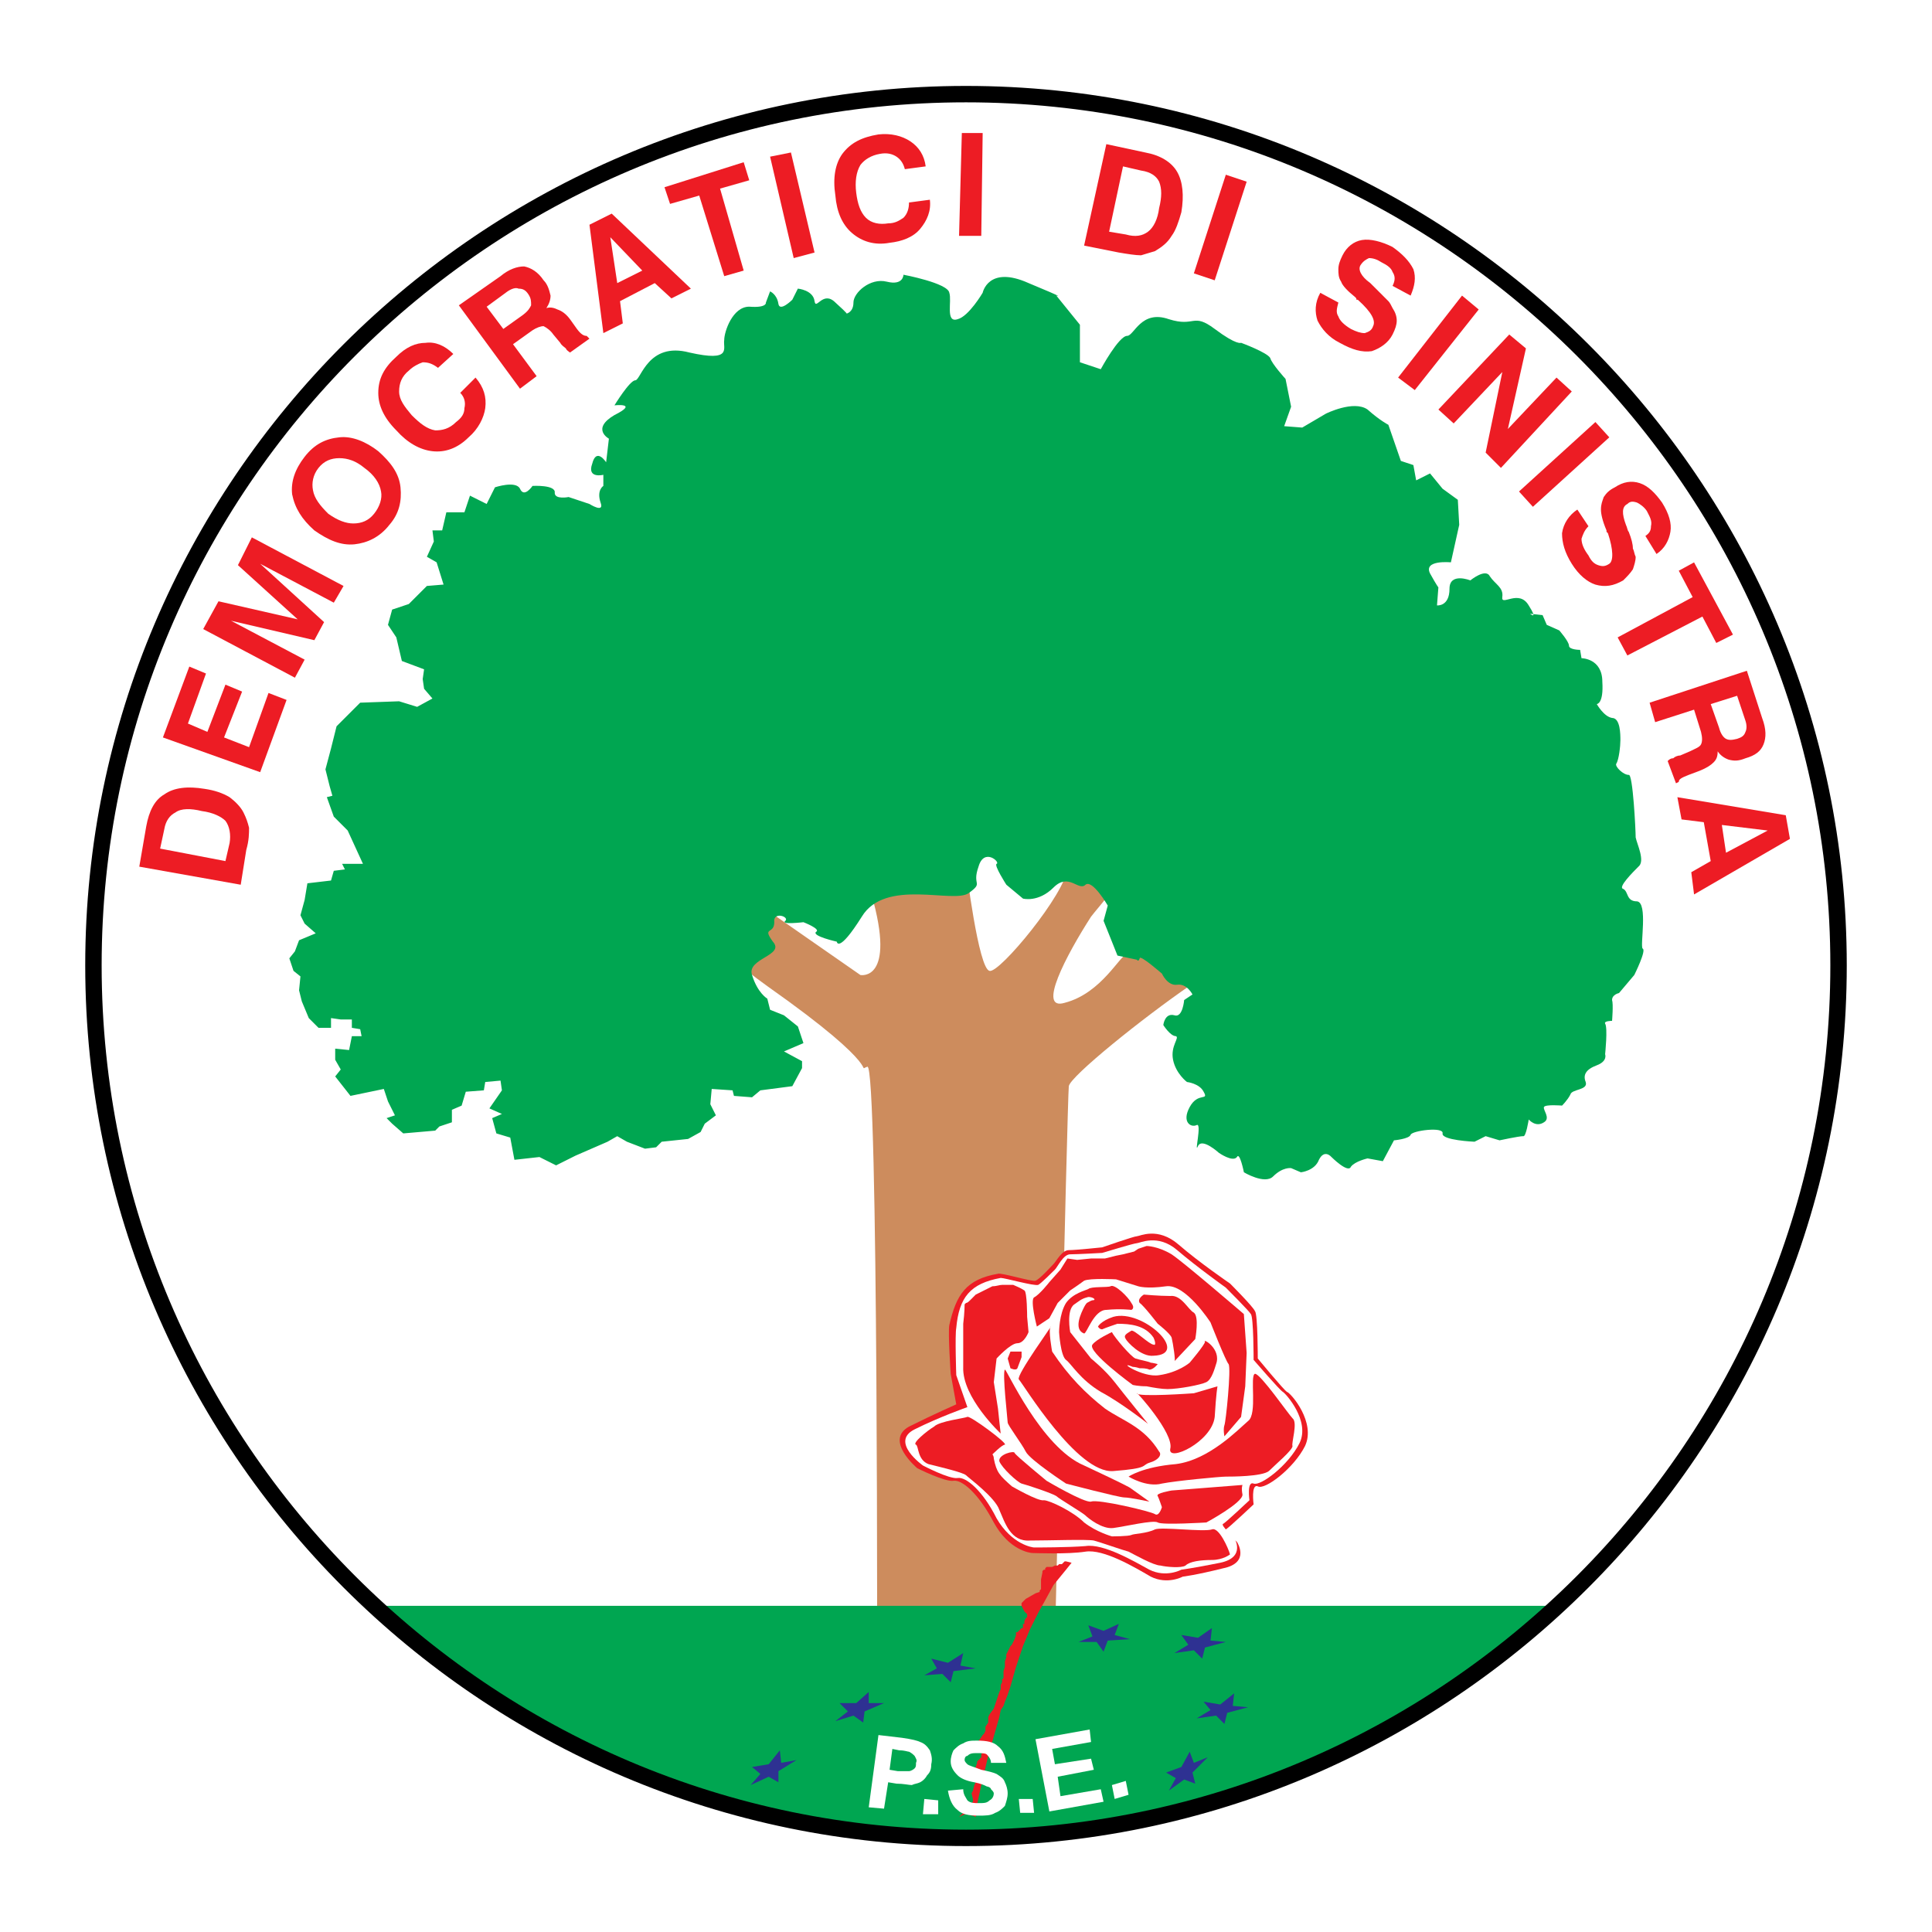
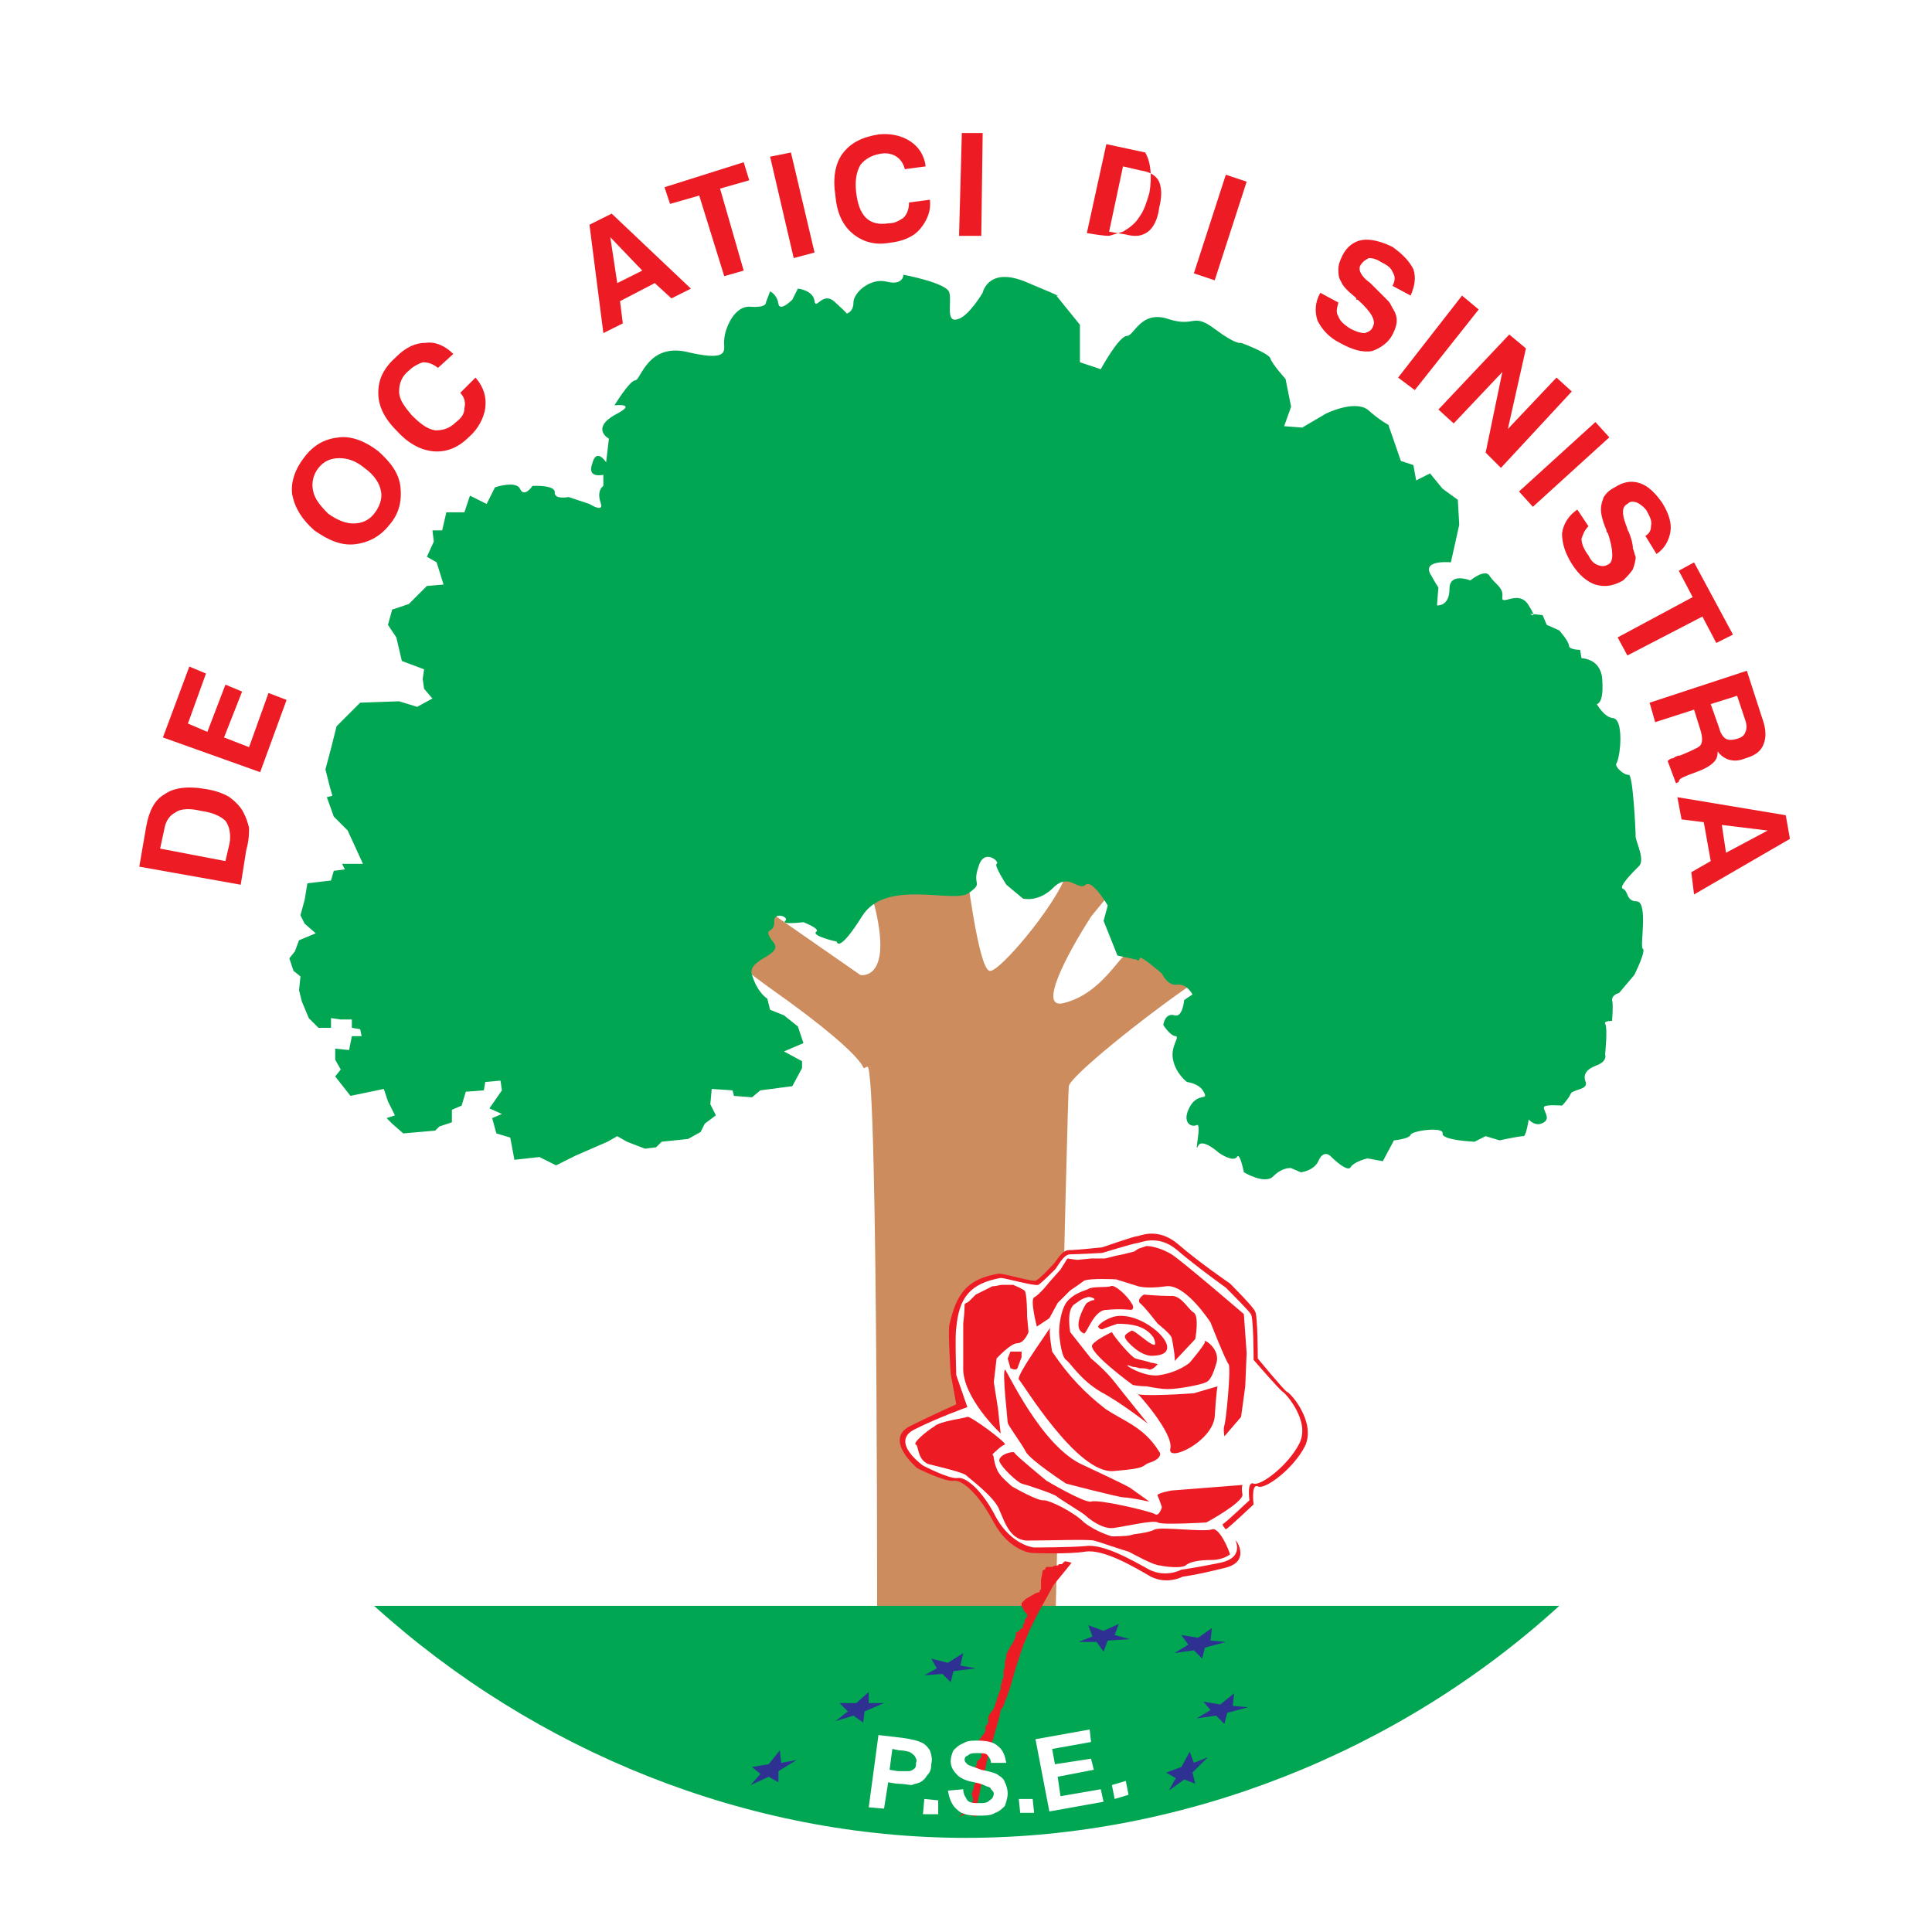
<svg xmlns="http://www.w3.org/2000/svg" version="1.0" id="Layer_1" x="0px" y="0px" width="192.756px" height="192.756px" viewBox="0 0 192.756 192.756" enable-background="new 0 0 192.756 192.756" xml:space="preserve">
  <g>
    <polygon fill-rule="evenodd" clip-rule="evenodd" fill="#FFFFFF" points="0,0 192.756,0 192.756,192.756 0,192.756 0,0  " />
    <path fill-rule="evenodd" clip-rule="evenodd" fill="#CD8C5D" d="M87.506,168.947c0,0,0.139-62.935-0.97-62.52   c-1.248,0.416,2.218,0.555-9.981-8.04c-12.06-8.594-0.277-7.762-0.277-7.762l9.565,6.654c0,0,3.604,0.692,1.109-8.041   c-2.634-8.733,9.426-2.772,9.426-2.772s1.247,10.258,2.356,10.396c0.971,0.277,7.624-7.763,7.763-10.258   c0-0.277,0.139-0.554,0.277-0.832c0.139-0.139,0.277-0.277,0.555-0.416s0.416-0.139,0.693-0.277c0.277,0,0.555,0.139,0.832,0.139   c0.276,0.139,0.554,0.416,0.831,0.416c0.416,0,1.248-0.139,1.387,0.139s0.277,0.97,0.277,1.386c0.138,0.277-0.277,0.277-0.277,0.97   c0,0.832-1.248,2.08-2.218,3.327c-2.496,3.881-5.406,9.426-2.635,8.595c3.743-0.971,5.546-4.852,6.238-4.852   c0.693,0,3.743-2.218,3.743-2.218s7.624,1.941,2.634,5.268c-4.852,3.327-12.061,9.149-12.199,10.12   c-0.139,1.108-1.524,61.549-1.524,61.549S91.665,168.254,87.506,168.947L87.506,168.947z" />
    <path fill-rule="evenodd" clip-rule="evenodd" fill="#00A651" d="M76.555,99.636l0.277,1.109l1.386,0.554l1.386,1.109l0.555,1.663   l-1.941,0.832l1.802,0.971v0.692l-0.971,1.803l-3.188,0.416l-0.832,0.692l-1.802-0.139l-0.139-0.554l-2.08-0.139l-0.139,1.524   l0.555,1.109l-1.109,0.832l-0.416,0.831l-1.248,0.693l-2.634,0.277l-0.555,0.555l-1.109,0.139l-1.802-0.693l-0.97-0.555   l-0.97,0.555l-3.188,1.386l-1.94,0.971l-1.664-0.832l-2.495,0.277l-0.416-2.218l-1.386-0.416l-0.416-1.524l0.97-0.416l-1.248-0.555   l1.248-1.802l-0.139-0.971l-1.525,0.139l-0.138,0.832l-1.802,0.139l-0.416,1.386l-0.97,0.416v1.248l-1.248,0.415l-0.416,0.416   l-3.188,0.277l-1.109-0.97l-0.554-0.555l0.832-0.277l-0.693-1.387l-0.416-1.247l-3.327,0.692l-1.524-1.94l0.554-0.693l-0.554-0.97   v-1.109l1.386,0.139l0.277-1.386h0.97l-0.139-0.693l-0.832-0.139v-0.832h-1.109l-0.971-0.139v0.971h-1.248l-0.97-0.971   l-0.693-1.663l-0.277-1.109l0.139-1.386l-0.693-0.555l-0.417-1.248l0.555-0.693l0.416-1.109l1.664-0.693l-1.109-0.97l-0.416-0.832   l0.416-1.525l0.277-1.664l2.356-0.277l0.277-0.97l1.109-0.139l-0.277-0.554h2.079l-1.525-3.327l-1.386-1.386l-0.693-1.941   l0.554-0.139l-0.277-0.97l-0.416-1.664l0.554-2.079l0.555-2.218l2.356-2.356l3.882-0.139l1.802,0.555l1.525-0.832l-0.832-0.971   l-0.139-0.97l0.139-0.971l-2.218-0.832l-0.554-2.356l-0.832-1.248l0.416-1.524l1.664-0.555l1.802-1.802l1.664-0.139l-0.693-2.218   l-0.97-0.554l0.693-1.525l-0.139-1.109h0.971l0.416-1.802h1.802l0.555-1.664l1.663,0.832l0.832-1.664c0,0,2.079-0.693,2.495,0.139   c0.416,0.971,1.248-0.277,1.248-0.277s2.357-0.139,2.218,0.693c0,0.693,1.386,0.416,1.386,0.416l2.079,0.693   c0,0,1.525,0.971,1.109-0.139c-0.416-1.248,0.277-1.663,0.277-1.663v-1.109c0,0-1.664,0.416-1.109-1.109   c0.416-1.664,1.386-0.139,1.386-0.139l0.277-2.356c0,0-1.802-0.97,0.554-2.356c2.496-1.248,0-0.971,0-0.971s1.525-2.495,2.08-2.495   s1.248-3.881,5.406-2.772c4.297,0.97,3.327-0.416,3.465-1.248c0-0.832,0.832-3.327,2.496-3.327   c1.802,0.139,1.663-0.416,1.663-0.416l0.416-1.109c0,0,0.693,0.277,0.832,1.248c0.139,0.832,1.386-0.416,1.386-0.416l0.555-1.109   c0,0,1.525,0.139,1.664,1.248c0.139,0.97,0.832-1.109,2.079,0.139c1.386,1.248,1.109,1.109,1.109,1.109s0.693-0.139,0.693-1.109   s1.664-2.495,3.327-2.08c1.664,0.416,1.664-0.693,1.664-0.693s4.436,0.832,4.574,1.802c0.277,0.832-0.416,3.049,0.832,2.633   c1.109-0.277,2.495-2.633,2.495-2.633s0.555-2.773,4.575-0.971c4.02,1.664,2.772,1.248,2.772,1.248l2.356,2.911v3.743l2.079,0.693   c0,0,1.802-3.327,2.634-3.327c0.693,0,1.387-2.634,4.159-1.664c2.634,0.832,2.356-0.693,4.574,0.971s2.634,1.386,2.634,1.386   s2.634,0.97,2.911,1.525c0.139,0.554,1.524,2.08,1.524,2.08l0.555,2.772l-0.692,1.941l1.802,0.139l2.356-1.386   c0,0,2.772-1.386,4.159-0.416c1.247,1.109,2.079,1.525,2.079,1.525l1.247,3.604l1.248,0.416l0.277,1.525l1.386-0.693l1.248,1.524   l1.524,1.109l0.139,2.495l-0.277,1.248l-0.554,2.495c0,0-2.773-0.277-2.08,1.109c0.693,1.248,0.832,1.386,0.832,1.386l-0.139,1.802   c0,0,1.248,0.139,1.248-1.664c0-1.664,2.079-0.832,2.079-0.832s1.524-1.248,1.94-0.416c0.555,0.832,1.387,1.109,1.248,2.08   c-0.139,0.97,1.663-0.832,2.634,0.832c0.97,1.525,0.139,0.832,0.139,0.832l1.247,0.138l0.416,0.97l1.248,0.555   c0,0,0.97,1.109,0.97,1.525c0,0.416,1.109,0.416,1.109,0.416l0.139,0.832c0,0,2.079,0,2.079,2.356   c0.139,2.218-0.555,2.218-0.555,2.218s0.693,1.248,1.525,1.386c0.832,0,0.832,1.664,0.832,2.218c0,0.555-0.139,1.941-0.416,2.356   c-0.139,0.277,0.692,1.109,1.247,1.109c0.416-0.139,0.693,5.545,0.693,6.238c0.139,0.693,0.971,2.357,0.277,2.912   c-0.555,0.554-2.079,2.079-1.525,2.218c0.555,0.277,0.277,1.248,1.387,1.248c1.109,0.139,0.277,4.436,0.555,4.713   c0.416,0.139-0.832,2.634-0.832,2.634l-1.524,1.802c0,0-0.693,0.139-0.693,0.693c0.139,0.416,0,2.079,0,2.079s-0.832,0-0.693,0.277   c0.277,0.416,0,3.05,0,3.05s0.277,0.693-0.832,1.108c-1.108,0.416-1.386,0.971-1.108,1.664c0.277,0.832-1.387,0.693-1.525,1.248   c-0.276,0.554-0.831,1.108-0.831,1.108s-1.664-0.139-1.803,0.139s0.693,1.109,0,1.525c-0.831,0.554-1.524-0.277-1.524-0.277   s-0.277,1.802-0.555,1.663c-0.416,0-2.356,0.416-2.356,0.416l-1.387-0.416l-1.108,0.555c0,0-3.327-0.139-3.188-0.832   s-3.05-0.277-3.188,0.139s-1.663,0.555-1.663,0.555l-1.109,2.079l-1.524-0.277c0,0-1.248,0.277-1.664,0.832   c-0.277,0.693-1.94-0.971-1.94-0.971s-0.693-0.831-1.248,0.277c-0.416,1.109-1.802,1.248-1.802,1.248l-0.971-0.416   c0,0-0.831-0.139-1.802,0.832c-0.832,0.831-2.911-0.416-2.911-0.416s-0.416-2.08-0.693-1.525c-0.416,0.555-1.802-0.416-1.802-0.416   s-1.664-1.524-2.079-0.692c-0.416,0.97,0.415-2.356-0.139-2.08c-0.555,0.277-1.525-0.276-0.693-1.802   c0.832-1.524,1.94-0.555,1.386-1.524c-0.415-0.832-1.663-0.971-1.663-0.971s-1.108-0.832-1.386-2.218   c-0.277-1.387,0.692-2.218,0.277-2.356c-0.555,0-1.248-1.109-1.248-1.109s0.139-1.248,1.109-0.971   c0.831,0.277,0.97-1.524,0.97-1.524l0.832-0.555c0,0-0.555-1.109-1.525-0.971c-0.97,0.139-1.524-1.108-1.524-1.108   s-2.218-1.941-2.218-1.525c-0.139,0.416-0.277,0.139-0.277,0.139l-1.941-0.416l-0.831-2.08l-0.555-1.386l0.416-1.524   c0,0-1.525-2.634-2.218-2.08c-0.693,0.693-1.664-1.248-3.188,0.277c-1.525,1.525-3.05,1.109-3.05,1.109l-1.663-1.386   c0,0-1.248-1.94-0.971-2.079c0.416-0.139-1.248-1.664-1.803,0.277c-0.692,1.94,0.555,1.524-0.97,2.633   c-1.525,1.109-8.317-1.524-10.674,2.357c-2.357,3.743-2.496,2.495-2.496,2.495s-2.495-0.555-2.079-0.971   c0.555-0.277-1.248-0.97-1.248-0.97s-2.356,0.277-1.802-0.139c0.416-0.416-1.248-0.97-1.109,0.139c0,1.248-1.248,0.416-0.139,1.941   c1.248,1.386-2.634,1.664-2.08,3.327C75.584,99.081,76.555,99.636,76.555,99.636L76.555,99.636z" />
    <path fill-rule="evenodd" clip-rule="evenodd" fill="#00A651" d="M155.57,160.214c-15.942,14.556-37.429,23.15-59.192,23.15   s-42.973-8.595-59.054-23.15H155.57L155.57,160.214z" />
    <path fill-rule="evenodd" clip-rule="evenodd" fill="#ED1C24" d="M99.566,127.083c0.277-0.139,3.466,0.832,3.743,0.693   c0.415-0.139,1.524-1.387,1.802-1.664c0.277-0.276,0.832-1.386,1.524-1.386c0.693,0,3.327-0.277,3.327-0.277   s3.188-1.109,3.466-1.109s2.079-0.97,4.158,0.832c2.08,1.803,5.13,3.882,5.13,3.882s2.356,2.356,2.495,2.772   c0.277,0.277,0.277,4.713,0.277,4.713s2.634,3.188,2.91,3.327c0.416,0.139,2.911,3.05,1.803,5.406   c-1.109,2.218-4.021,4.436-4.713,4.02c-0.693-0.276-0.416,1.803-0.416,1.803s-2.495,2.356-2.772,2.495   c-0.277,0,1.108,1.247,1.108,1.247s1.387,2.08-1.386,2.635c-2.772,0.692-4.021,0.831-4.021,0.831s-1.524,0.832-3.188,0   c-1.663-0.97-4.713-2.772-6.515-2.495c-1.803,0.277-4.99,0.139-5.268,0.139s-2.356-0.277-3.882-3.05   c-1.525-2.911-3.188-4.297-4.02-4.158s-3.604-1.248-3.604-1.248s-3.327-2.772-0.832-4.158c2.495-1.248,4.713-2.219,4.713-2.219   l-0.555-3.05c0,0-0.277-4.02-0.139-4.852C95.408,129.162,96.378,127.638,99.566,127.083L99.566,127.083z" />
    <path fill-rule="evenodd" clip-rule="evenodd" fill="#FFFFFF" d="M99.844,127.499c0.416,0,3.327,0.831,3.742,0.693   c0.277-0.139,1.387-1.248,1.664-1.525s0.831-1.524,1.524-1.524s3.188-0.139,3.188-0.139s3.188-0.971,3.466-0.971   s2.079-0.971,4.02,0.693c1.941,1.663,4.853,3.742,4.853,3.742s2.356,2.357,2.495,2.635c0.277,0.277,0.277,4.574,0.277,4.574   s2.634,3.05,2.911,3.188c0.276,0.139,2.772,2.911,1.663,5.129s-3.882,4.297-4.574,4.021c-0.693-0.277-0.416,1.663-0.416,1.663   s-2.495,2.356-2.634,2.356c-0.277,0.139,1.108,1.387,1.108,1.387s1.248,1.94-1.386,2.495c-2.772,0.555-3.882,0.692-3.882,0.692   s-1.524,0.832-3.188,0c-1.524-0.831-4.574-2.634-6.376-2.356c-1.664,0.139-4.852,0.139-5.129,0.139   c-0.139,0-2.219-0.277-3.743-2.911c-1.387-2.772-3.05-4.158-3.881-4.02c-0.832,0.139-3.466-1.248-3.466-1.248   s-3.327-2.356-0.832-3.604c2.495-1.248,5.268-2.219,5.268-2.219l-1.109-3.188c0,0-0.139-4.02,0-4.713   C95.685,129.439,96.794,128.054,99.844,127.499L99.844,127.499z" />
    <path fill-rule="evenodd" clip-rule="evenodd" fill="#ED1C24" d="M103.448,132.351c0,0-0.693-2.634-0.277-2.911   c0.554-0.277,1.524-1.524,1.524-1.524l1.109-1.248l0.692-1.108l0.971,0.139l1.387-0.139h1.386l1.109-0.277l0.693-0.139l1.108-0.277   l0.416-0.277l0.831-0.277c0,0,1.109,0,2.496,0.832c1.247,0.832,7.208,5.961,7.208,5.961l0.277,3.881l-0.139,3.327l-0.416,3.05   l-1.663,1.94c0,0-0.139-0.692,0-1.108c0.139-0.277,0.692-5.684,0.416-6.1c-0.277-0.277-1.803-4.159-1.803-4.159   s-2.495-3.881-4.436-3.604c-1.941,0.277-2.772,0-2.772,0l-2.218-0.692c0,0-2.634-0.139-3.188,0.139   c-0.555,0.416-1.387,0.97-1.387,0.97l-1.247,1.248l-0.832,1.524L103.448,132.351L103.448,132.351z" />
    <path fill-rule="evenodd" clip-rule="evenodd" fill="#ED1C24" d="M99.844,143.024c0,0-3.882-3.604-3.743-6.653   c0-1.525,0-3.05,0-4.298c0.139-1.108,0.139-1.94,0.139-1.94s0,0,0.139-0.139c0.139,0,0.277-0.139,0.416-0.277   s0.277-0.277,0.554-0.555c0.277-0.138,0.554-0.277,0.832-0.416s0.555-0.277,0.832-0.416c0.416,0,0.693-0.138,0.971-0.138   c0.416,0,0.693,0,1.108,0c0.277,0.138,0.693,0.276,1.109,0.554c0.277,0.139,0.277,2.635,0.277,2.635l0.139,1.524   c0,0-0.416,1.109-1.109,1.109s-2.079,1.524-2.079,1.524l-0.277,2.356l0.416,2.634C99.566,140.529,99.844,143.163,99.844,143.024   L99.844,143.024z" />
    <path fill-rule="evenodd" clip-rule="evenodd" fill="#ED1C24" d="M117.172,135.816l2.079-2.218c0,0,0.416-2.218-0.139-2.634   c-0.555-0.277-1.248-1.803-2.356-1.664c-1.109,0-2.634-0.139-2.634-0.139s-0.693,0.416-0.416,0.832   c0.416,0.277,1.802,2.079,1.802,2.079s1.248,0.971,1.387,1.387C117.033,134.015,117.311,135.816,117.172,135.816L117.172,135.816z" />
    <path fill-rule="evenodd" clip-rule="evenodd" fill="#ED1C24" d="M108.161,133.044c0.277,0,0.97-2.356,2.218-2.356   c1.387-0.139,2.495,0,2.495,0s0.416-0.139,0-0.693c-0.277-0.555-1.663-1.94-2.079-1.664c-0.277,0.139-1.94,0-2.218,0.277   c-0.277,0.139-1.525,0.417-2.219,1.387c-0.692,1.109-0.692,2.911-0.692,2.911s0.139,2.356,0.692,2.772   c0.555,0.416,1.387,1.94,3.466,3.188c2.08,1.108,4.713,3.188,4.713,3.188s-2.356-2.911-3.326-4.159   c-0.971-1.247-2.356-2.356-2.356-2.356l-2.08-2.634c0,0-0.416-2.218,0.416-2.772c0.416-0.277,0.693-0.555,1.248-0.693   c0.277-0.139,0.97,0.139,0.692,0.277c-0.276,0-0.415,0.139-0.692,0.277c-0.139,0.139-0.277,0.416-0.277,0.416   C107.884,130.965,107.052,132.628,108.161,133.044L108.161,133.044z" />
    <path fill-rule="evenodd" clip-rule="evenodd" fill="#ED1C24" d="M121.33,136.094c-0.139,0.416-0.416,1.524-0.97,1.802   c-0.556,0.277-2.773,0.693-3.882,0.693c-0.555,0-1.387-0.139-2.08-0.277c-0.831,0-1.386-0.139-1.386-0.139s-4.574-3.327-4.021-4.02   c0.416-0.555,1.941-1.248,1.941-1.248c0.277,0.555,1.94,2.495,2.356,2.634s1.247,0.277,1.524,0.416   c0.139,0,0.693,0.139,0.693,0.139s-0.416,0.555-0.832,0.555c-0.277-0.139-0.692-0.139-0.97-0.139   c-0.416-0.139-0.693-0.139-0.693-0.139c-1.663-0.693,0.971,1.108,2.634,0.831c1.94-0.277,3.05-1.247,3.05-1.247   s1.524-1.802,1.524-2.079C119.943,133.46,121.885,134.568,121.33,136.094L121.33,136.094z" />
    <path fill-rule="evenodd" clip-rule="evenodd" fill="#ED1C24" d="M111.072,146.768c3.604-0.277,2.772-0.555,3.604-0.832   c0.971-0.277,1.248-0.831,0.971-1.108c-1.524-2.495-3.604-3.05-5.406-4.298c-1.94-1.524-3.604-3.188-5.268-5.684   c0,0-0.416-2.218-0.139-2.495s-3.466,4.852-3.188,5.268C102.062,138.034,107.468,147.045,111.072,146.768L111.072,146.768z" />
    <path fill-rule="evenodd" clip-rule="evenodd" fill="#ED1C24" d="M113.429,139.005c-0.139-0.277,3.743,4.02,3.327,5.545   c-0.277,1.386,4.158-0.693,4.436-3.188c0.139-2.356,0.277-3.05,0.277-3.05l-2.356,0.693   C119.112,139.005,113.429,139.421,113.429,139.005L113.429,139.005z" />
-     <path fill-rule="evenodd" clip-rule="evenodd" fill="#ED1C24" d="M125.212,137.063c-0.555,0.139,0.277,4.021-0.693,4.714   c-0.971,0.832-3.882,3.881-7.208,4.297c-3.327,0.277-4.714,1.248-4.714,1.248s1.802,1.108,3.327,0.693   c1.387-0.277,5.822-0.693,6.377-0.693c0.554,0,3.604,0,4.297-0.555c0.693-0.693,2.356-2.079,2.356-2.495   c-0.139-0.277,0.555-2.356,0-2.772C128.538,141.084,125.766,137.063,125.212,137.063L125.212,137.063z" />
    <path fill-rule="evenodd" clip-rule="evenodd" fill="#ED1C24" d="M100.26,136.648c0.139-0.139,3.604,7.763,7.901,9.564   c4.158,1.941,4.574,2.218,4.574,2.218l1.94,1.387c0,0-1.94-0.416-2.495-0.416s-5.822-1.386-5.822-1.386s-3.604-2.357-4.02-3.188   c-0.416-0.832-1.802-2.634-1.802-2.911S99.982,136.925,100.26,136.648L100.26,136.648z" />
    <path fill-rule="evenodd" clip-rule="evenodd" fill="#ED1C24" d="M120.36,151.896c0,0,3.604-1.94,3.604-2.772   c-0.139-0.693,0-0.97,0-0.97l-7.069,0.554c0,0-1.664,0.277-1.387,0.555c0.139,0.277,0.416,1.109,0.416,1.109   s-0.277,0.97-0.693,0.693c-0.416-0.277-5.684-1.525-6.376-1.248c-0.693,0.139-4.437-2.079-4.437-2.079s-3.05-2.496-3.188-2.772   c0-0.277-1.663,0.139-1.524,0.831c0.277,0.693,1.802,2.08,2.218,2.219c0.555,0.139,3.05,0.97,3.466,1.247   c0.277,0.277,2.634,1.664,2.911,1.94c0.277,0.277,1.663,1.387,2.772,1.248c1.108-0.139,4.02-0.832,4.436-0.555   S120.36,151.896,120.36,151.896L120.36,151.896z" />
    <path fill-rule="evenodd" clip-rule="evenodd" fill="#ED1C24" d="M100.26,144.134c0.277-0.139-3.466-2.911-3.743-2.772   s-2.772,0.416-3.327,0.971c-0.693,0.416-2.218,1.663-1.802,1.802c0.277,0.139,0.139,1.524,1.248,1.94   c1.109,0.277,3.465,0.832,3.743,1.109s2.911,2.218,3.327,3.465c0.555,1.248,1.108,3.188,3.05,3.05c1.94,0,5.684-0.138,6.376,0   c0.555,0.139,2.912,0.971,3.466,1.109c0.555,0.277,2.495,1.387,3.188,1.387c0.555,0.139,2.079,0.277,2.495,0   c0.416-0.416,1.524-0.555,2.634-0.555s1.803-0.555,1.803-0.555c-0.139-0.555-1.109-2.772-1.803-2.495   c-0.832,0.277-4.99-0.277-5.684,0c-0.832,0.416-2.079,0.416-2.356,0.555s-1.94,0.139-1.94,0.139s-1.525-0.416-2.772-1.387   c-1.109-1.108-3.466-2.218-4.021-2.218c-0.555,0.139-3.188-1.387-3.188-1.387c-1.247-1.108-1.524-1.386-1.802-2.772   c0-0.277-0.139-0.415-0.139-0.415S99.982,144.134,100.26,144.134L100.26,144.134z" />
    <path fill-rule="evenodd" clip-rule="evenodd" fill="#ED1C24" d="M101.507,136.51l0.416-1.109v-0.555h-1.109l-0.276,0.693   l0.276,0.971C100.813,136.51,101.368,136.787,101.507,136.51L101.507,136.51z" />
    <path fill-rule="evenodd" clip-rule="evenodd" fill="#ED1C24" d="M112.319,133.599c0.139,0.277,1.525,1.802,2.772,1.663   c3.743-0.139-1.108-4.713-4.02-3.881c-1.248,0.415-1.525,0.97-1.525,0.97s0.139,0.277,0.416,0.277   c0.277-0.139,1.524-0.555,1.524-0.555c1.248,0,2.773,0.139,3.604,1.387c0.139,0.277,0.277,0.832,0,0.693   c-0.416,0-1.94-1.525-2.218-1.387C112.458,133.044,112.043,133.183,112.319,133.599L112.319,133.599z" />
    <polygon fill-rule="evenodd" clip-rule="evenodd" fill="#ED1C24" points="106.358,155.778 106.22,155.778 105.943,156.056    105.805,156.056 105.666,156.056 105.527,156.194 105.25,156.194 104.973,156.333 104.695,156.333 104.557,156.333    104.418,156.333 104.279,156.472 104.279,156.609 104.141,156.609 104.002,156.748 104.002,156.887 103.863,157.58    103.863,157.996 103.863,158.273 103.863,158.551 103.725,158.689 103.725,158.828 103.31,158.966 102.339,159.521 102.2,159.66    102.062,159.798 101.923,159.937 101.923,160.075 101.923,160.214 102.062,160.491 102.2,160.769 102.478,161.046 102.478,161.185    102.478,161.323 102.339,161.462 102.2,161.739 102.2,162.016 102.062,162.016 102.062,162.016 102.062,162.154 102.062,162.432    101.923,162.432 101.784,162.57 101.646,162.709 101.507,162.848 101.368,162.848 101.368,162.986 101.368,162.986    101.368,163.125 101.229,163.541 101.091,163.818 100.952,164.096 100.813,164.234 100.676,164.512 100.537,164.789    100.398,165.065 100.398,165.343 100.26,165.759 100.26,166.036 100.26,166.313 100.121,166.729 100.121,167.007 100.121,167.422    99.982,167.561 99.982,167.838 99.844,168.115 99.844,168.531 99.705,168.809 99.566,169.225 99.428,169.641 99.289,170.057    99.15,170.472 98.734,171.026 98.596,171.304 98.596,171.581 98.596,171.858 98.318,172.274 98.318,172.552 98.318,172.69    98.18,172.968 98.041,173.106 97.764,173.521 97.625,173.66 97.764,173.799 97.902,173.799 98.041,173.938 98.041,173.938    98.041,174.215 98.041,174.354 98.041,174.77 97.902,175.047 97.902,175.324 97.764,175.463 97.487,175.74 97.487,175.878    97.348,176.294 97.209,176.433 97.071,176.571 97.071,176.71 96.794,176.987 97.209,177.265 97.348,177.403 97.348,177.542    97.348,177.681 97.348,177.819 97.209,178.097 97.071,178.651 96.933,178.928 97.071,179.482 97.071,179.76 96.933,179.898    96.933,180.037 96.933,180.037 96.794,180.176 96.655,180.176 96.378,180.592 95.962,181.008 95.685,181.285 95.962,181.146    96.239,181.008 96.517,181.008 96.794,181.008 96.933,181.146 97.071,181.146 97.348,181.285 97.487,180.037 97.902,178.097    98.596,175.186 99.428,172.274 99.705,171.304 99.844,170.61 100.121,170.195 100.26,169.779 100.537,169.086 100.813,168.254    101.368,166.313 102.062,164.234 102.755,162.57 103.586,160.907 104.279,159.66 105.111,158.135 106.358,156.609 106.913,155.917    106.358,155.778  " />
    <polygon fill-rule="evenodd" clip-rule="evenodd" fill="#2E3192" points="96.101,164.928 94.576,165.897 92.912,165.481    93.467,166.452 92.219,167.146 94.021,167.007 94.853,167.838 95.13,166.729 97.348,166.452 95.823,166.175 96.101,164.928  " />
    <polygon fill-rule="evenodd" clip-rule="evenodd" fill="#2E3192" points="86.674,168.809 85.427,169.918 83.763,169.918    84.595,170.749 83.347,171.72 85.149,171.165 86.12,171.858 86.259,170.749 88.199,169.918 86.674,169.918 86.674,168.809  " />
    <polygon fill-rule="evenodd" clip-rule="evenodd" fill="#2E3192" points="77.803,174.631 76.693,176.017 75.03,176.294    75.862,176.987 74.891,178.097 76.693,177.265 77.664,177.819 77.664,176.71 79.466,175.602 77.941,175.878 77.803,174.631  " />
    <polygon fill-rule="evenodd" clip-rule="evenodd" fill="#2E3192" points="118.696,174.77 117.864,176.294 116.34,176.849    117.311,177.403 116.617,178.651 118.142,177.542 119.251,177.958 118.974,176.849 120.498,175.324 119.112,175.878    118.696,174.77  " />
    <polygon fill-rule="evenodd" clip-rule="evenodd" fill="#2E3192" points="123.132,168.947 121.746,170.057 120.082,169.779    120.775,170.61 119.39,171.442 121.33,171.165 122.162,171.997 122.439,170.888 124.519,170.334 122.993,170.195 123.132,168.947     " />
    <polygon fill-rule="evenodd" clip-rule="evenodd" fill="#2E3192" points="120.914,162.432 119.528,163.402 117.864,163.125    118.558,164.096 117.172,164.928 119.112,164.65 119.943,165.481 120.221,164.373 122.301,163.818 120.775,163.68 120.914,162.432     " />
    <polygon fill-rule="evenodd" clip-rule="evenodd" fill="#2E3192" points="111.626,162.016 110.102,162.709 108.577,162.154    108.992,163.264 107.606,163.818 109.408,163.818 110.102,164.789 110.518,163.68 112.735,163.541 111.211,163.125    111.626,162.016  " />
    <path fill-rule="evenodd" clip-rule="evenodd" fill="#FFFFFF" d="M86.674,180.314l0.97-7.208l2.357,0.276   c0.97,0.139,1.525,0.277,1.802,0.416c0.416,0.139,0.693,0.416,0.97,0.832c0.139,0.416,0.277,0.832,0.139,1.386   c0,0.555-0.139,0.832-0.416,1.109c-0.139,0.277-0.416,0.555-0.693,0.693c-0.277,0.139-0.554,0.139-0.832,0.277   c-0.277,0-0.832-0.139-1.525-0.139l-0.832-0.139l-0.416,2.634L86.674,180.314L86.674,180.314z M89.031,174.492l-0.277,2.079   l0.832,0.139c0.555,0,0.97,0,1.109,0s0.416-0.139,0.555-0.277s0.139-0.277,0.139-0.555c0.139-0.276,0-0.415-0.139-0.692   c-0.139-0.139-0.277-0.277-0.555-0.416c-0.139,0-0.416-0.139-0.971-0.139L89.031,174.492L89.031,174.492z" />
    <polygon fill-rule="evenodd" clip-rule="evenodd" fill="#FFFFFF" points="92.081,181.008 92.219,179.482 93.605,179.621    93.605,181.008 92.081,181.008  " />
    <path fill-rule="evenodd" clip-rule="evenodd" fill="#FFFFFF" d="M94.576,178.651l1.524-0.139c0,0.554,0.277,0.831,0.416,1.108   c0.277,0.277,0.693,0.277,1.108,0.277c0.555,0,0.832,0,1.109-0.277c0.277-0.139,0.416-0.416,0.416-0.693   c0-0.139-0.139-0.276-0.277-0.415c0-0.139-0.277-0.277-0.416-0.277c-0.277-0.139-0.555-0.277-1.248-0.416   c-0.832-0.139-1.386-0.416-1.663-0.693c-0.416-0.416-0.693-0.832-0.693-1.386c0-0.416,0.139-0.832,0.277-1.109   c0.277-0.277,0.555-0.555,0.97-0.693c0.416-0.277,0.832-0.277,1.386-0.277c0.97,0,1.664,0.139,2.08,0.555   c0.555,0.416,0.693,0.971,0.832,1.663h-1.525c0-0.276-0.139-0.554-0.416-0.831c-0.139-0.139-0.555-0.139-0.97-0.139   c-0.416,0-0.693,0-0.97,0.277c-0.139,0-0.277,0.139-0.277,0.416c0,0.139,0.139,0.276,0.277,0.415s0.693,0.277,1.386,0.555   c0.693,0.139,1.248,0.277,1.525,0.416c0.416,0.277,0.693,0.416,0.832,0.832c0.139,0.277,0.277,0.693,0.277,1.108   c0,0.416-0.139,0.832-0.277,1.248c-0.277,0.277-0.555,0.555-0.971,0.693c-0.416,0.277-0.971,0.277-1.664,0.277   c-0.97,0-1.663-0.139-2.079-0.555C94.992,180.176,94.714,179.482,94.576,178.651L94.576,178.651z" />
    <polygon fill-rule="evenodd" clip-rule="evenodd" fill="#FFFFFF" points="101.784,180.869 101.646,179.482 103.032,179.482    103.171,180.869 101.784,180.869  " />
    <polygon fill-rule="evenodd" clip-rule="evenodd" fill="#FFFFFF" points="104.695,180.73 103.31,173.521 108.716,172.552    108.854,173.799 104.973,174.492 105.25,176.017 108.854,175.463 109.131,176.571 105.527,177.265 105.805,179.205    109.824,178.513 110.102,179.76 104.695,180.73  " />
    <polygon fill-rule="evenodd" clip-rule="evenodd" fill="#FFFFFF" points="111.211,179.482 110.934,178.097 112.319,177.681    112.597,179.066 111.211,179.482  " />
    <path fill-rule="evenodd" clip-rule="evenodd" fill="#ED1C24" d="M22.492,85.912l0.416-1.802c0.139-0.832,0-1.664-0.416-2.218   c-0.416-0.416-1.248-0.832-2.356-0.971c-1.109-0.277-2.08-0.277-2.634,0.139c-0.555,0.277-0.97,0.832-1.109,1.664l-0.416,1.94   L22.492,85.912L22.492,85.912z M24.017,88.269l-10.12-1.802l0.693-4.021c0.277-1.525,0.832-2.634,1.802-3.188   c0.97-0.693,2.356-0.832,4.02-0.554c0.97,0.139,1.802,0.416,2.495,0.832c0.554,0.416,1.109,0.97,1.386,1.525   c0.277,0.555,0.416,0.971,0.555,1.525c0,0.555,0,1.248-0.278,2.218L24.017,88.269L24.017,88.269z" />
    <polygon fill-rule="evenodd" clip-rule="evenodd" fill="#ED1C24" points="25.958,77.04 16.254,73.575 18.888,66.505 20.551,67.198    18.749,72.188 20.69,73.02 22.492,68.307 24.155,69 22.353,73.575 24.849,74.545 26.789,69.139 28.591,69.832 25.958,77.04  " />
-     <polygon fill-rule="evenodd" clip-rule="evenodd" fill="#ED1C24" points="29.423,67.614 20.274,62.762 21.799,59.99 29.7,61.792    23.739,56.385 25.126,53.613 34.275,58.464 33.304,60.128 25.958,56.247 32.334,62.069 31.364,63.871 23.046,61.93 30.394,65.812    29.423,67.614  " />
    <path fill-rule="evenodd" clip-rule="evenodd" fill="#ED1C24" d="M32.75,51.256c0.97,0.693,1.802,0.97,2.495,0.97   c0.832,0,1.525-0.277,2.079-0.97c0.555-0.693,0.832-1.525,0.693-2.218c-0.139-0.832-0.693-1.663-1.664-2.356   c-0.832-0.693-1.664-0.971-2.495-0.971c-0.832,0-1.525,0.277-2.08,0.971c-0.554,0.693-0.693,1.525-0.554,2.218   C31.364,49.731,31.918,50.424,32.75,51.256L32.75,51.256z M31.364,52.919c-1.248-1.109-1.941-2.218-2.218-3.604   c-0.139-1.248,0.277-2.495,1.248-3.743c0.97-1.248,2.079-1.802,3.465-1.941c1.248-0.139,2.634,0.416,3.881,1.386   c1.248,1.109,2.08,2.218,2.218,3.604c0.138,1.386-0.139,2.634-1.109,3.743c-0.971,1.248-2.218,1.802-3.466,1.94   C33.998,54.444,32.75,53.89,31.364,52.919L31.364,52.919z" />
    <path fill-rule="evenodd" clip-rule="evenodd" fill="#ED1C24" d="M47.444,37.671c0.832,0.971,1.109,1.941,0.97,3.05   c-0.138,0.97-0.693,2.08-1.663,2.911c-1.109,1.109-2.357,1.525-3.604,1.386s-2.495-0.832-3.604-2.079   c-1.248-1.248-1.802-2.496-1.802-3.743c0-1.386,0.555-2.495,1.802-3.604c0.97-0.97,1.94-1.386,2.911-1.386   c0.97-0.139,1.94,0.277,2.772,1.109l-1.525,1.386c-0.555-0.416-0.97-0.555-1.525-0.555c-0.416,0.139-0.97,0.416-1.386,0.832   c-0.693,0.554-0.97,1.248-0.97,2.08c0,0.832,0.554,1.524,1.248,2.356c0.832,0.832,1.525,1.386,2.356,1.525   c0.693,0,1.386-0.139,2.079-0.832c0.555-0.417,0.832-0.832,0.832-1.387c0.139-0.554,0-1.109-0.416-1.525L47.444,37.671   L47.444,37.671z" />
-     <path fill-rule="evenodd" clip-rule="evenodd" fill="#ED1C24" d="M50.216,32.819l1.941-1.386c0.554-0.416,0.693-0.693,0.832-0.97   c0-0.416,0-0.693-0.277-1.109c-0.277-0.417-0.554-0.555-0.97-0.555c-0.277-0.138-0.693,0-1.109,0.278l-2.08,1.525L50.216,32.819   L50.216,32.819z M51.88,38.78l-6.1-8.317l4.159-2.911c0.832-0.693,1.664-0.971,2.357-0.971c0.693,0.139,1.386,0.555,1.94,1.386   c0.416,0.416,0.555,0.97,0.693,1.525c0,0.416-0.139,0.832-0.416,1.248c0.416-0.139,0.832,0,1.109,0.138   c0.416,0.139,0.832,0.416,1.247,0.97l0.693,0.971l0,0c0.416,0.555,0.693,0.693,0.97,0.693l0.277,0.277l-1.941,1.386   c-0.138-0.139-0.277-0.139-0.416-0.416c-0.139-0.139-0.416-0.277-0.555-0.555l-0.693-0.832c-0.277-0.416-0.693-0.693-0.971-0.832   c-0.277,0-0.693,0.139-1.109,0.416l-1.94,1.386l2.356,3.188L51.88,38.78L51.88,38.78z" />
    <path fill-rule="evenodd" clip-rule="evenodd" fill="#ED1C24" d="M60.891,23.67l0.693,4.575l2.496-1.248L60.891,23.67L60.891,23.67   z M58.811,22.422l2.218-1.109l7.901,7.485L66.99,29.77l-1.664-1.525l-3.465,1.802l0.277,2.218l-1.94,0.97L58.811,22.422   L58.811,22.422z" />
    <polygon fill-rule="evenodd" clip-rule="evenodd" fill="#ED1C24" points="72.257,27.552 69.762,19.511 66.851,20.343 66.297,18.68    74.198,16.185 74.753,17.987 71.841,18.818 74.198,26.997 72.257,27.552  " />
    <polygon fill-rule="evenodd" clip-rule="evenodd" fill="#ED1C24" points="79.188,25.75 76.832,15.63 78.912,15.214 81.268,25.195    79.188,25.75  " />
    <path fill-rule="evenodd" clip-rule="evenodd" fill="#ED1C24" d="M92.773,19.927c0.139,1.109-0.277,2.08-0.97,2.911   c-0.693,0.832-1.802,1.248-3.05,1.386c-1.524,0.277-2.772-0.139-3.743-0.97c-0.97-0.832-1.525-2.08-1.664-3.743   c-0.277-1.802,0-3.188,0.693-4.159c0.832-1.109,1.941-1.663,3.604-1.94c1.248-0.139,2.357,0.139,3.188,0.693   c0.832,0.555,1.386,1.386,1.525,2.496l-2.079,0.277c-0.139-0.555-0.417-0.971-0.832-1.248c-0.416-0.277-0.97-0.416-1.664-0.277   c-0.832,0.139-1.524,0.555-1.94,1.109c-0.416,0.693-0.555,1.663-0.416,2.772c0.139,1.109,0.416,1.94,0.97,2.495   c0.555,0.555,1.386,0.693,2.218,0.555c0.693,0,1.108-0.277,1.525-0.555c0.416-0.416,0.554-0.97,0.554-1.525L92.773,19.927   L92.773,19.927z" />
    <polygon fill-rule="evenodd" clip-rule="evenodd" fill="#ED1C24" points="95.685,23.531 95.962,13.273 98.041,13.273    97.902,23.531 95.685,23.531  " />
-     <path fill-rule="evenodd" clip-rule="evenodd" fill="#ED1C24" d="M110.656,23.116l1.663,0.277c0.971,0.277,1.664,0.138,2.218-0.277   c0.555-0.416,0.971-1.248,1.109-2.356c0.277-1.109,0.277-1.941,0-2.634c-0.277-0.554-0.832-0.97-1.802-1.109l-1.802-0.416   L110.656,23.116L110.656,23.116z M108.161,24.502l2.218-10.12l3.882,0.832c1.524,0.277,2.634,0.971,3.188,1.941   c0.555,0.97,0.693,2.356,0.416,4.02c-0.277,0.971-0.554,1.802-0.97,2.356c-0.416,0.693-0.971,1.109-1.664,1.525   c-0.416,0.139-0.97,0.277-1.386,0.416c-0.555,0-1.387-0.138-2.219-0.277L108.161,24.502L108.161,24.502z" />
+     <path fill-rule="evenodd" clip-rule="evenodd" fill="#ED1C24" d="M110.656,23.116l1.663,0.277c0.971,0.277,1.664,0.138,2.218-0.277   c0.555-0.416,0.971-1.248,1.109-2.356c0.277-1.109,0.277-1.941,0-2.634c-0.277-0.554-0.832-0.97-1.802-1.109l-1.802-0.416   L110.656,23.116L110.656,23.116z M108.161,24.502l2.218-10.12l3.882,0.832c0.555,0.97,0.693,2.356,0.416,4.02c-0.277,0.971-0.554,1.802-0.97,2.356c-0.416,0.693-0.971,1.109-1.664,1.525   c-0.416,0.139-0.97,0.277-1.386,0.416c-0.555,0-1.387-0.138-2.219-0.277L108.161,24.502L108.161,24.502z" />
    <polygon fill-rule="evenodd" clip-rule="evenodd" fill="#ED1C24" points="119.112,27.274 122.301,17.432 124.38,18.125    121.191,27.967 119.112,27.274  " />
    <path fill-rule="evenodd" clip-rule="evenodd" fill="#ED1C24" d="M131.727,29.215l1.803,0.97c-0.139,0.555-0.277,0.97,0,1.386   c0.139,0.416,0.555,0.832,1.247,1.248c0.555,0.277,0.971,0.416,1.387,0.416c0.415-0.138,0.692-0.277,0.831-0.693   c0.277-0.555-0.139-1.386-1.524-2.634h-0.139c0-0.139,0-0.139-0.139-0.277c-0.693-0.554-1.247-1.109-1.386-1.525   c-0.277-0.416-0.277-0.832-0.277-1.248s0.139-0.832,0.416-1.386c0.415-0.832,1.108-1.386,1.94-1.525   c0.831-0.139,1.94,0.139,3.05,0.693c0.97,0.693,1.663,1.386,2.079,2.218c0.277,0.832,0.139,1.664-0.277,2.634l-1.802-0.97   c0.277-0.555,0.277-0.97,0-1.386c-0.139-0.416-0.555-0.693-1.109-0.97c-0.416-0.277-0.832-0.416-1.248-0.416   c-0.276,0.139-0.554,0.277-0.831,0.693c-0.277,0.416,0,1.109,0.97,1.802c0.277,0.277,0.416,0.416,0.555,0.554   c0.555,0.555,0.971,0.971,1.248,1.248c0.139,0.139,0.277,0.416,0.416,0.693c0.277,0.416,0.416,0.832,0.416,1.247   c0,0.416-0.139,0.832-0.416,1.387c-0.416,0.832-1.248,1.386-2.08,1.663c-0.97,0.139-1.94-0.139-3.188-0.832   c-1.109-0.554-1.803-1.386-2.219-2.218C131.172,31.156,131.172,30.186,131.727,29.215L131.727,29.215z" />
    <polygon fill-rule="evenodd" clip-rule="evenodd" fill="#ED1C24" points="139.49,37.671 145.866,29.492 147.53,30.878    141.153,38.919 139.49,37.671  " />
    <polygon fill-rule="evenodd" clip-rule="evenodd" fill="#ED1C24" points="143.51,40.859 150.579,33.374 152.243,34.76 150.44,42.8    155.293,37.671 156.817,39.058 149.748,46.682 148.223,45.157 149.887,37.117 145.034,42.246 143.51,40.859  " />
    <polygon fill-rule="evenodd" clip-rule="evenodd" fill="#ED1C24" points="151.55,49.038 159.174,42.107 160.561,43.632    152.937,50.563 151.55,49.038  " />
    <path fill-rule="evenodd" clip-rule="evenodd" fill="#ED1C24" d="M157.372,50.84l1.109,1.664c-0.416,0.416-0.555,0.832-0.693,1.248   c0,0.554,0.277,1.109,0.693,1.664c0.276,0.554,0.554,0.832,0.97,0.97s0.693,0.139,1.109-0.139s0.416-1.386-0.139-3.05l-0.139-0.139   v-0.139c-0.416-0.97-0.555-1.663-0.555-2.079c0-0.555,0.139-0.832,0.277-1.248c0.277-0.416,0.555-0.693,1.109-0.971   c0.831-0.554,1.663-0.693,2.495-0.416s1.524,0.97,2.218,1.94c0.693,1.109,0.971,2.08,0.832,2.911   c-0.139,0.832-0.555,1.664-1.387,2.218l-1.108-1.802c0.416-0.277,0.555-0.555,0.555-0.97c0.138-0.555-0.139-0.97-0.416-1.525   c-0.277-0.416-0.693-0.693-0.971-0.832c-0.416-0.139-0.693-0.139-0.971,0.139c-0.554,0.277-0.554,0.971-0.139,2.08   c0.139,0.277,0.139,0.554,0.277,0.693c0.277,0.693,0.416,1.248,0.416,1.664c0.139,0.277,0.139,0.555,0.277,0.832   c0,0.416-0.139,0.832-0.277,1.248c-0.277,0.416-0.555,0.693-0.971,1.109c-0.97,0.554-1.802,0.693-2.772,0.416   c-0.831-0.277-1.663-0.97-2.356-2.079c-0.692-1.109-0.97-2.08-0.97-3.05C155.986,52.227,156.54,51.395,157.372,50.84L157.372,50.84   z" />
    <polygon fill-rule="evenodd" clip-rule="evenodd" fill="#ED1C24" points="161.393,63.594 168.878,59.574 167.491,56.94    169.017,56.108 172.898,63.316 171.234,64.148 169.849,61.514 162.362,65.396 161.393,63.594  " />
    <path fill-rule="evenodd" clip-rule="evenodd" fill="#ED1C24" d="M170.68,70.248l0.832,2.357c0.139,0.554,0.416,0.97,0.693,1.109   c0.277,0.138,0.555,0.138,1.108,0c0.416-0.139,0.693-0.277,0.832-0.693c0.139-0.277,0.139-0.693,0-1.109l-0.832-2.495   L170.68,70.248L170.68,70.248z M164.581,70.109l9.703-3.188l1.524,4.713c0.416,1.109,0.416,1.941,0.139,2.634   c-0.277,0.693-0.831,1.109-1.802,1.386c-0.693,0.277-1.108,0.277-1.663,0.139c-0.416-0.139-0.832-0.416-1.109-0.832   c0,0.554-0.139,0.832-0.416,1.109c-0.277,0.277-0.693,0.554-1.386,0.832l-1.109,0.416l0,0c-0.693,0.277-0.971,0.416-0.971,0.693   l-0.277,0.138l-0.831-2.218c0.139-0.139,0.277-0.277,0.555-0.277c0.139-0.139,0.415-0.277,0.692-0.277l0.971-0.416   c0.555-0.277,0.971-0.416,1.109-0.693s0.139-0.693,0-1.248l-0.693-2.218l-3.882,1.248L164.581,70.109L164.581,70.109z" />
    <path fill-rule="evenodd" clip-rule="evenodd" fill="#ED1C24" d="M176.363,82.862l-4.574-0.555l0.416,2.772L176.363,82.862   L176.363,82.862z M178.166,81.337l0.416,2.356l-9.565,5.545l-0.277-2.218l1.94-1.109l-0.692-3.881l-2.219-0.277l-0.416-2.218   L178.166,81.337L178.166,81.337z" />
-     <path d="M96.378,8.573h0.004c24.203,0.001,46.171,9.867,62.087,25.765c15.916,15.899,25.781,37.831,25.783,61.962v0.008v0.004   c-0.001,24.206-9.866,46.175-25.783,62.09c-15.914,15.914-37.88,25.778-62.083,25.78h-0.008h-0.004   c-24.206-0.001-46.174-9.866-62.09-25.782C18.37,142.485,8.506,120.52,8.504,96.317v-0.008v-0.003   C8.505,72.17,18.373,50.236,34.29,34.336C50.205,18.44,72.169,8.576,96.37,8.573H96.378L96.378,8.573z M96.382,10.21h-0.004H96.37   c-23.753,0.002-45.312,9.683-60.929,25.283S10.142,72.617,10.141,96.305v0.003v0.008c0.002,23.751,9.683,45.308,25.3,60.926   c15.619,15.62,37.179,25.302,60.933,25.303h0.004h0.008c23.751-0.002,45.308-9.683,60.926-25.3   c15.62-15.619,25.302-37.179,25.302-60.934v-0.004V96.3c-0.001-23.684-9.681-45.206-25.296-60.805   C141.699,19.893,120.139,10.211,96.382,10.21L96.382,10.21z" />
  </g>
</svg>